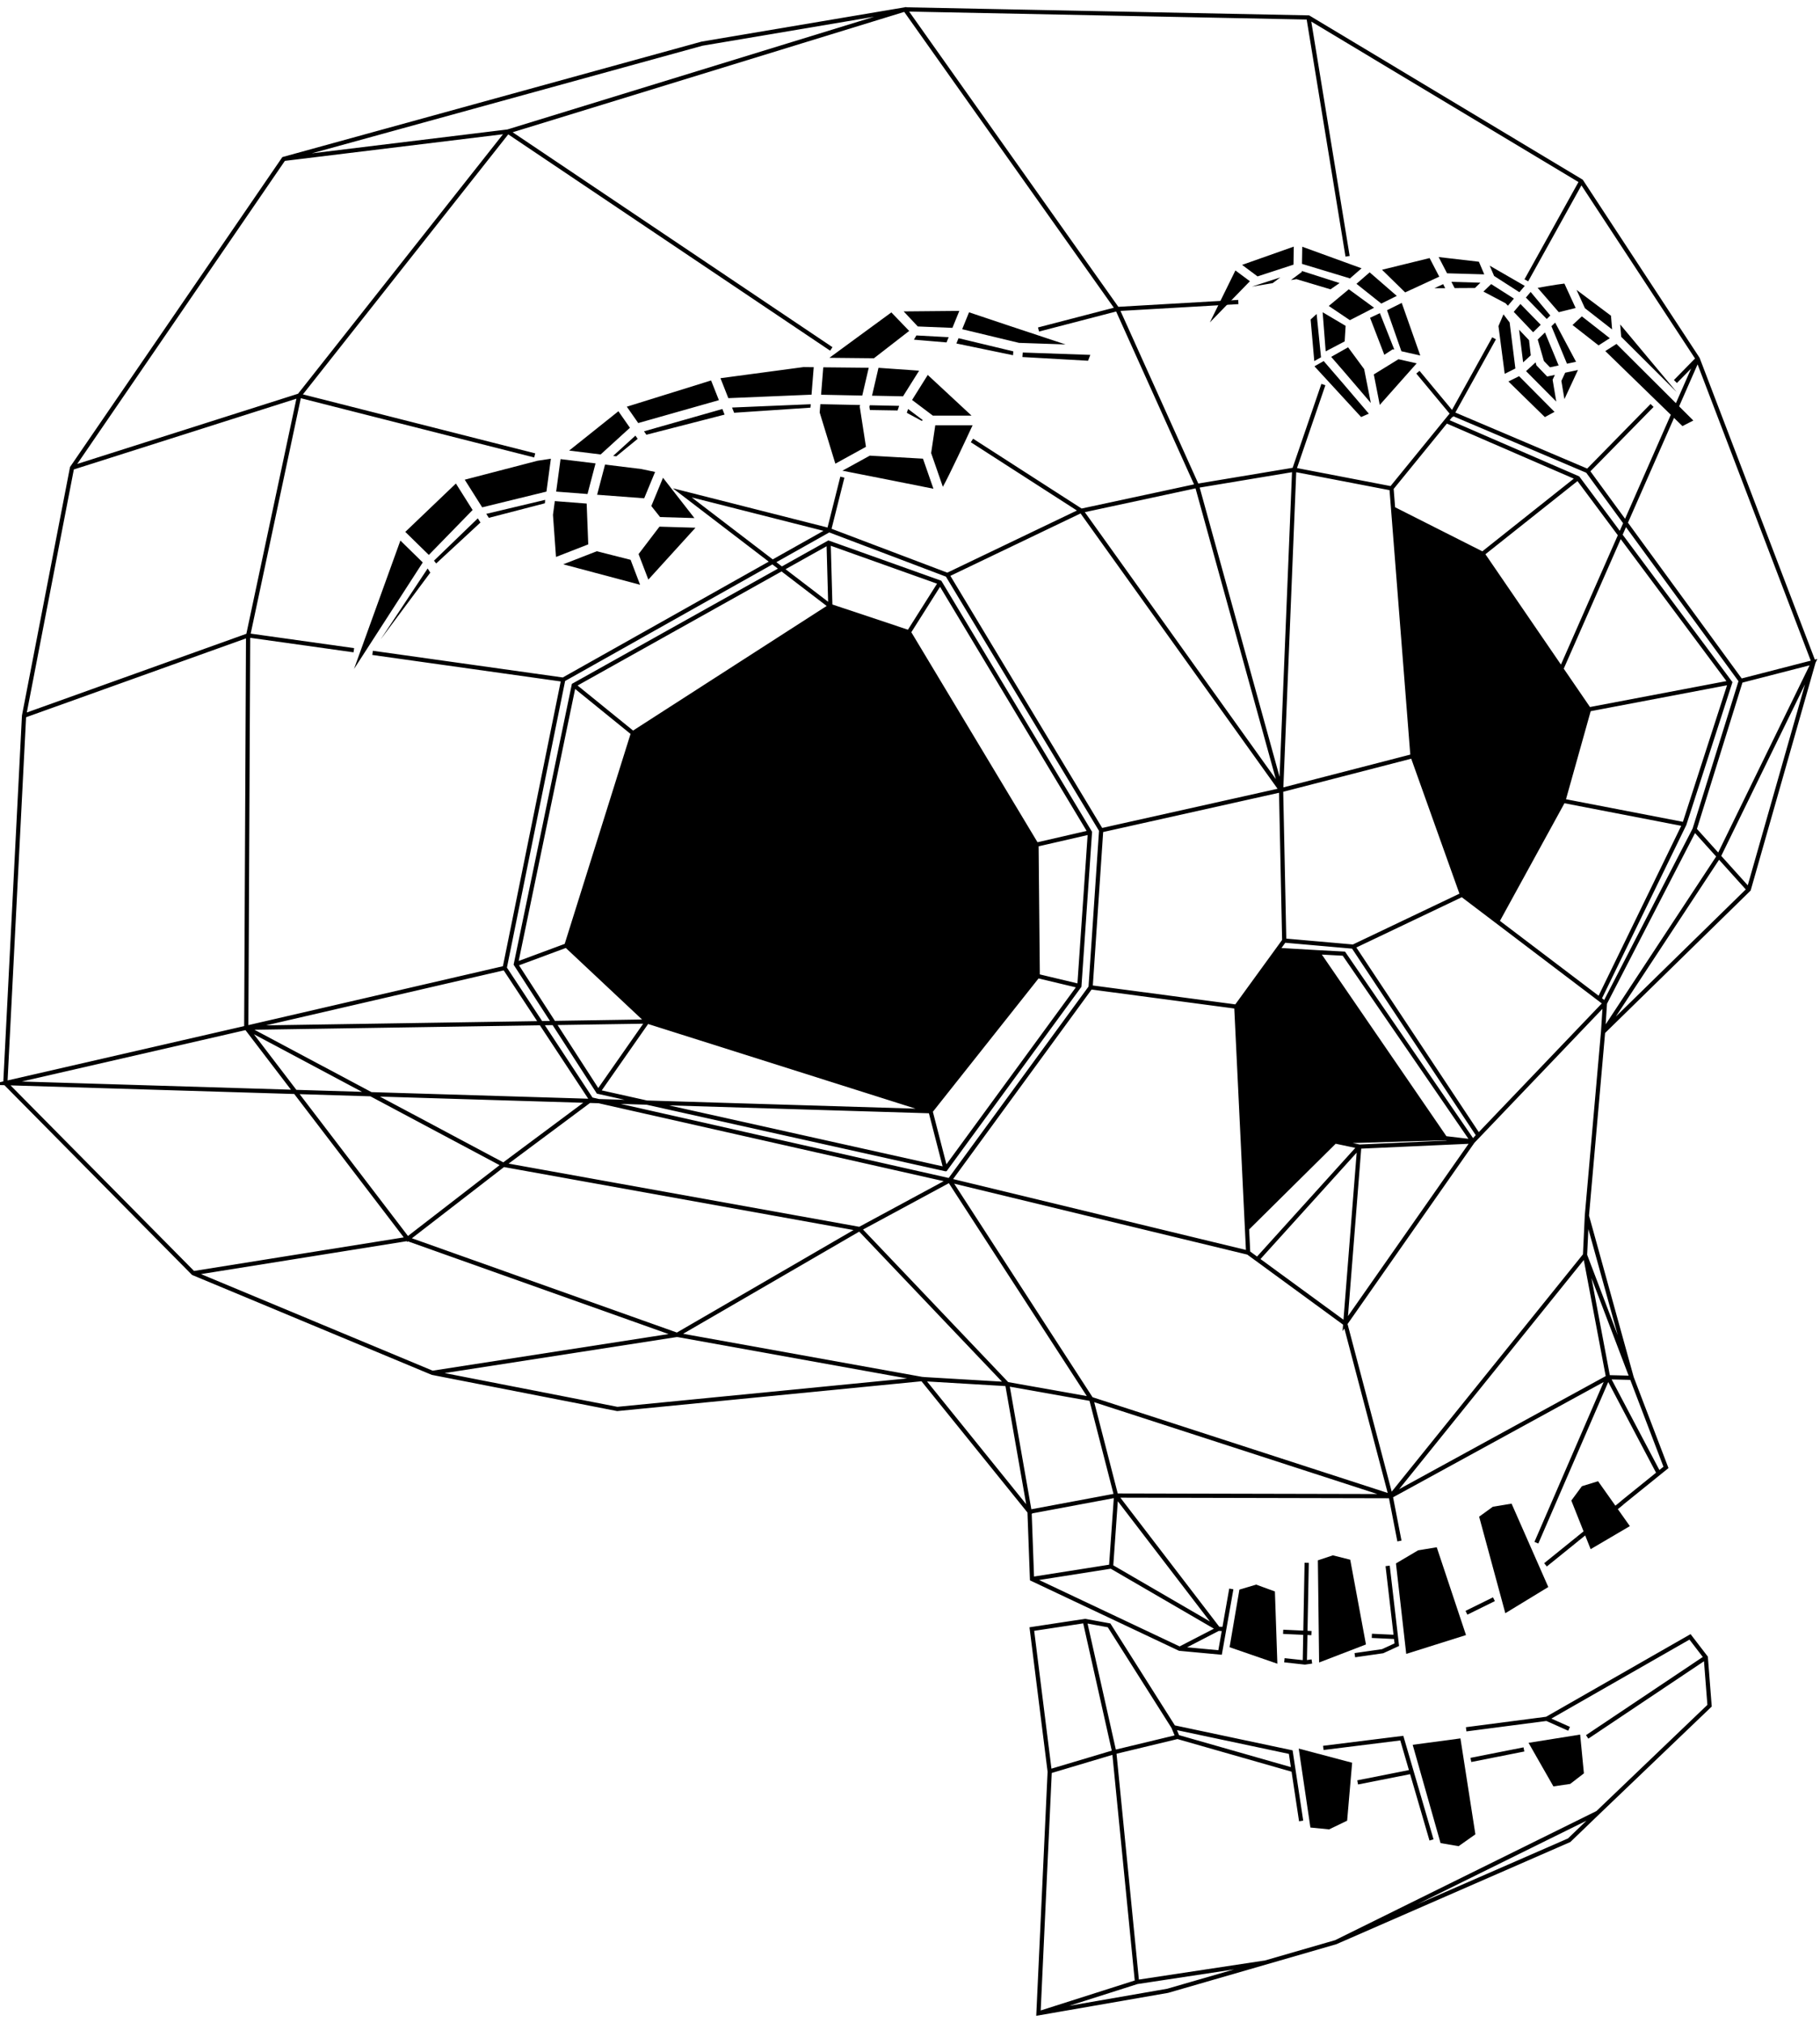
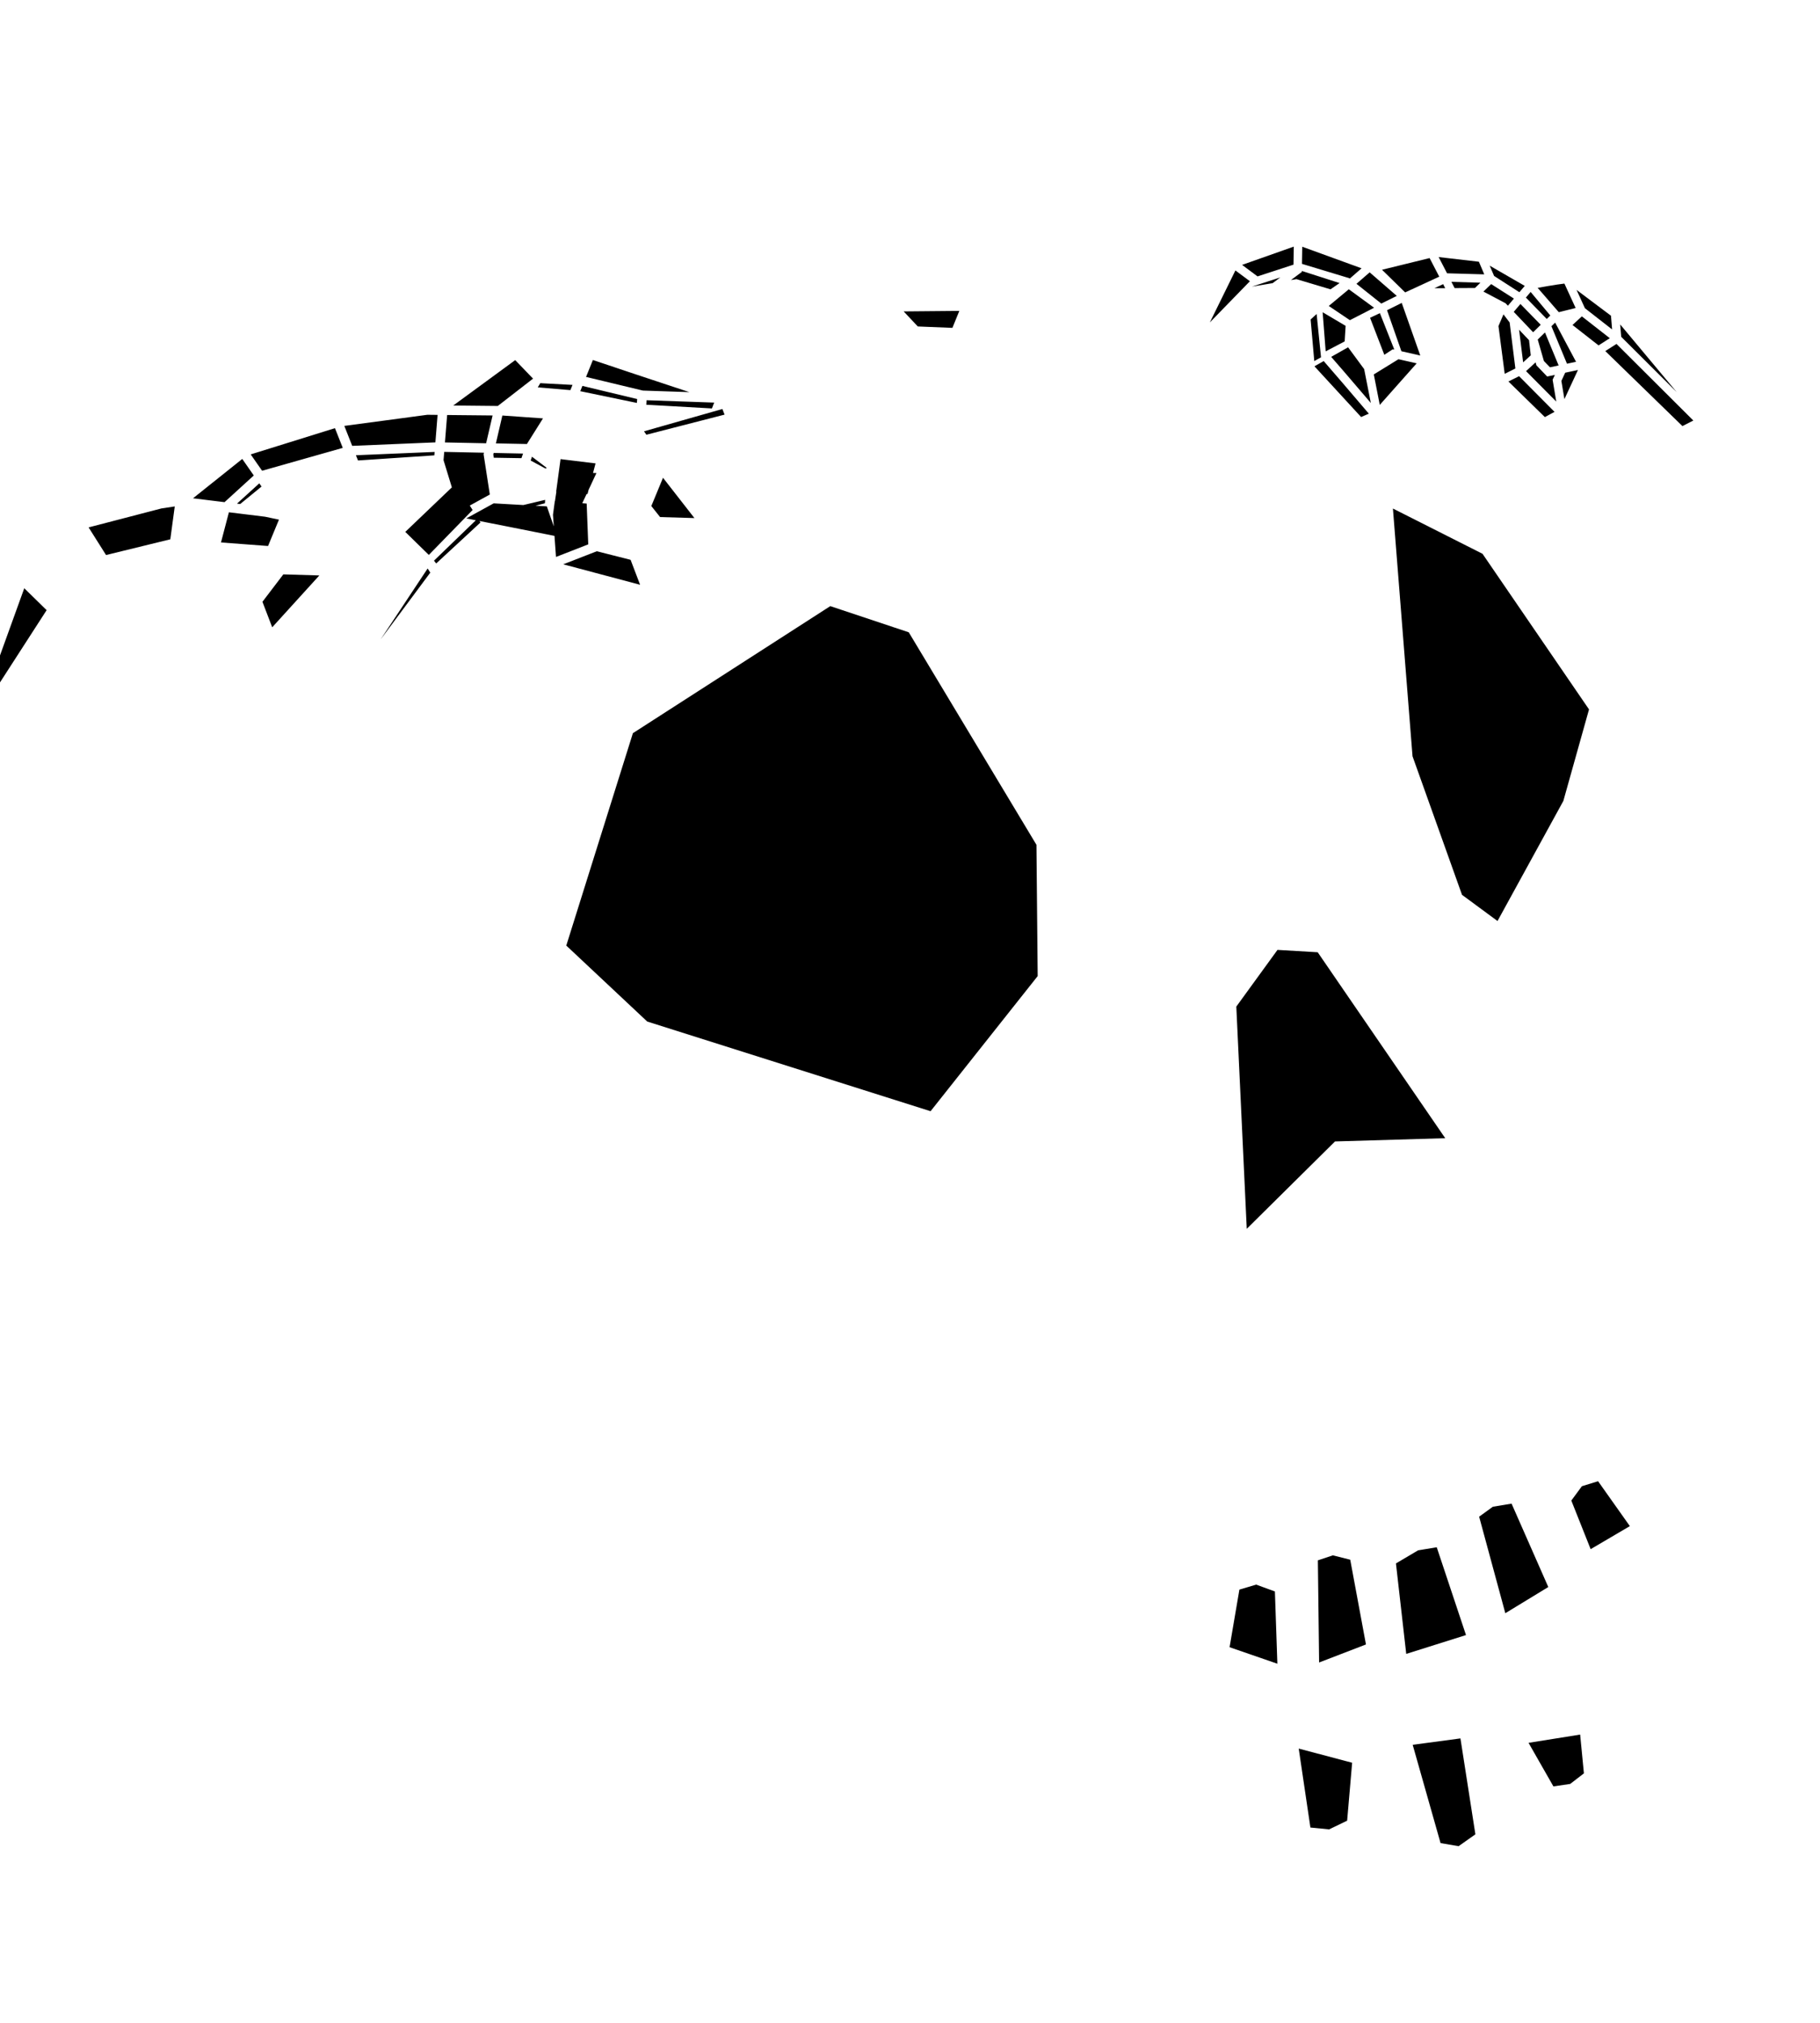
<svg xmlns="http://www.w3.org/2000/svg" data-name="Layer 1" viewBox="0 0 324 360">
-   <path fill="none" stroke="#000" stroke-miterlimit="10" stroke-width=".75" d="m261.01 307.76 14.35-1.87 25.5-14.58 2.81 3.66.67 8.59-19.91 19.05-5.08 4.89-41.57 18.15-29.91 8.65-23 4 2-43-3.18-25.38 9.48-1.44 4.27.78 11.48 18.14 20.86 4.42 1.85 12.25m3.95-13 13.97-1.74 5.29 18.12m-67.81-12.25 11.33-3.38 11.26-2.71-.71-1.7m73.64 1.7 21.12-14.13m-41.82 18.23 9.44-1.87m-29.6 5.87 9.6-1.9m-41.67-6.2 20.65 5.9m-37.09-26.27 5.18 23.08 4.05 40.91 22.7-3.44m-40.25 9.03 17.55-5.59m72.95-46.83 3.97 1.77m5.09 14.95-46.65 23.04m43.09-71.8 7.92-6.39m-13.65 11.02 5.72-4.62m-19.79 13.15 4.89-2.41m-18.92-5.93 1.63 14.02-2.52 1.16-4.95.71m-12.54.9 3.64.4 1.25-.18m-14.34-12.91-2 11.31-7.21-.67-26.27-12.41-.44-11.97-19.07-23.61-54.32 5.32-32.92-6.43-42.57-17.74L.95 192.76l3.33-65.38 8.54-44.12L50.5 28.28l74.48-20.51 36.14-6.1 71.83 1.44 48.55 29.15 20.73 31.59 20.62 53.98-11.53 40.46-25.94 25.38-2.88 32.7 7.98 28.82 6.1 15.96-7.8 6.3m-44.56 23.68 4.32.2m-20.11-.92 5.04.23m-49.74-9.63 14.08-2.22 19.07 11.08 1.13.05m31.12-15.67-1.55-7.98-8.09-30.7-17.29-12.64-2.11-43.78-25.94-3.44-25.11 34.36 25.22 38.91 4.43 17.18-.89 12.64m12.2 14.63 6.87-3.55-18.18-23.72m33.93 11.97-.33 17.51m62.94-33.56-8.96-16.99-12.76 29.46m-90.22-5.51 15.41-2.88 48.88.11 38.69-21.17 4.21.11-8.31-21.84-34.58 42.9-53.32-17.29-14.96-2.66 3.99 22.72Zm99.21-52.65-.33 6.98 4.1 21.73m-117.23-35.04-63.79-14.4-15.41-23.39-46 10.64 45.78 24.39 63.4 11.42-32.48 18.84-48-17.07-38.13 6.1m187.79-3.66-53.15-12.86-16.02 8.65 26.27 27.6-15.08-.89-43.67-7.87-43.56 6.76m88.68-46.56-164.72-5 42.9-9.85 28.71 37.58 17.07-13.19 15.63-11.64m9.97-13.86-71.39 1.11.33-69.83-39.9 14.3m58.72-11.66-18.81-2.64 9.09-42.68-40.46 12.86m87.46 37.7-33.94-4.77m46.35 14.29 35.14-22.61-26.36-20.16 26.14 6.63M50.5 28.28l39.9-4.87-37.13 47 41.92 10.64m54.77 3.87-2.37 9.42 21.06 7.98 27.38 45.45-1.88 27.93m25.94 3.44 7.33-10.09 1.2-1.65-.56-26.77-14.96-54.15L198.91 55 161.12 1.68 90.4 23.41l57.59 38.69m-.39 32.24-47.33 26.61-10.42 51.31m94.88 1.45 7.43 1.77m-7.65-25.16 9.53-2.19m-32.25-35.61 5.51-8.71m-66.48 64.47 14.41 13.52 50.44 15.96 19.07-24.05-.22-23.39-22.72-37.8-13.97-4.66-35.14 22.61-11.86 37.8-8.98 3.33m55.66-75.02.31 11.28m-35.14 22.62-10.53-8.54m4.35 72.35 8.73-12.49m53.09 26.27-2.66-10.3m2.66 10.3 23.83-32.58 1.88-27.36-26.71-44.47-19.82-7.07-45.36 25.36-10.31 49.66 14.66 22.69 61.82 13.77ZM239.9 45.61l-6.96-42.49m-59.91 75.27 19.46 12.52 35.58 49.71 2.33-57.03 5.19-15.15m36.13-18.55 9.78-17.62m-29.08 33.97 6.13 7.37 7.43-13.4m-50.07-6.2 4.54-.26m-35.57 4.89 14.04-3.65 16.99-.98m-19.87 93.76 32.03-7.15 23.39-6.04-3.74-47.66-17.32-3.33-17.29 2.88-20.62 4.43-23.83 11.42m59.97 65.07 12.28 1.08 19.37-9.23-8.81-24.66m50.76-70.72-41.96 95.38 25.44 19.29 15.96-30.93 8.23-26.44-27.27-37.33-24.08-10.23-1.08 1.32-9.76 11.98m18.88 77 11.72-21.37 4.57-16.29-18.95-27.68-15.96-8.06m36.83 87.12 15.05-30.93 8.15-25.22-27.1-36.38-23.41-10.15m6.44 23.62 16.96-13.47m2 41.15 25.11-4.77m-29.69 21.06 21.53 4.16m-1.58-78.79 3.96-4.04m-19.58 19.98 11.46-11.68m-70.16 151.85 18.04-19.95 20.2-.91 23.53-24.61-.33 5.15 20.53-31.18 16.93-34.67-12.94 3.33m-8.23 26.44 9.64 10.7m-89.36 60.38 15.71-15.55 19.62-.58-22.7-33.09-7.16-.42m34.77 34.09-22.95-33.42-4.66-.25m3.08 33.67 4.32.91-2.49 31.51 22.7-32.42 1-1.08-22.28-33.59m21.28 34.67-4.9-.58" />
-   <path d="m240.21 49.51-8.43-2.55.05-3.05 10.56 3.84-2.1 1.83-.08-.06Zm6.71 5.69 2.56 7.31 3.36.76-3.3-9.36-2.62 1.3Zm-2.35 11.45 1.06 5.41 6.57-7.4-3.24-.73-4.4 2.71Zm-29.19-9.27 7.13-7.33-2.58-1.92-4.55 9.25Zm30.51-3.35 2.77-1.37-4.83-4.19-2.35 2.04 4.41 3.51Zm-15.62-6.93.05-3.21-9.2 3.25 2.75 2.05 6.4-2.09Zm17.68 15.06.27.06-2.57-6.49-1.75.83 2.54 6.58 1.52-.99Zm-3.33-7.39-4.5-3.29-3.57 2.97 3.76 2.53 4.31-2.21Zm-6.16-4.4-6.7-2.15v.17l-1.94 1.45.98-.16 6.06 1.81 1.61-1.11Zm-11.89.01 1.36-1.01-5.07 1.64 3.71-.62ZM236 62.53l3.38-1.77.17-2.77-4.09-2.42.54 6.96Zm-1.61-6.65-1.07.98.65 7.4 1.2-.67-.78-7.7Zm34.14 12.01 6.49 6.34 1.72-.93-6.31-6.35-1.91.95Zm-13.17-16.6h1.92l-.37-.72-1.56.72Zm3.6-.02 3.62-.02.97-.94-5.17-.15.57 1.1Zm9.48 3.14 1.07-1.27-4.05-2.58-1.38 1.33 3.94 2.08.42.44Zm.31 2.98-1.1-1.44-.89 2.08 1.11 8.5 1.9-.95-1.02-8.19Zm2.4 7.1 1.36-1.25-.31-2.7-1.77-1.86.72 5.8Zm-7.88-17.91-7.16-.83 1.5 2.89 6.62.19-.96-2.26Zm7.21 5.43.96-1.13-6.24-3.6.78 1.83 4.51 2.9Zm-14.26-2.77-1.72-3.31-8.47 2.08 4.12 4.03 6.07-2.8Zm21.74 18.55.54 3.24 2.41-5.18-2.27.48-.68 1.46Zm1-3.06 1.61-.34-3.72-6.98-.66.65 2.77 6.68Zm-2.97-8.58-3.5-4.19-.85 1 3.72 3.81.63-.62Zm-1.7 1.66-3.62-3.71-1.19 1.4 3.45 3.63 1.36-1.33Zm-.54 2.62 1.1 3.82 1.08 1.12 1.54-.33-2.43-5.87-1.28 1.25Zm3.05 6.29-1.37.29-1.91-1.99-.15-.53-1.7 1.56 5.38 5.42-.65-3.89.4-.86Zm4.8-10.41-1.66 1.53 4.64 3.63 2-1.28-4.98-3.89Zm5.39 2.31-.2-2.43c-1.46-1.1-4.33-3.26-6.13-4.6l1.49 3.26 4.83 3.77Zm-6.49-3.8-2-4.35c-1.42.15-4.76.76-4.76.76l3.76 4.33 2.99-.74Zm17.99 14.96-10.06-12.04.18 2.2 9.89 9.85Zm-10.72-8.57-1.99 1.27 13.73 13.35 1.94-.99-13.68-13.63Zm-47.78.6-3.01 1.7c.9 1.01 2.82 3.24 7.06 8.21l-1.19-6.03-2.86-3.88ZM234 65.19l8.31 9.03 1.37-.6c-3.07-3.61-6.84-8.01-8.03-9.36l-1.65.93ZM123.63 92.21l-5.6-7.18-2.08 5.03 1.56 1.96 6.12.18Zm-8.98-15.45.42.61 13.92-3.58-.39-1-13.95 3.97Zm48.74-18.66 6.16.25 1.23-3.02-9.91.09 2.52 2.68Zm-57.16 40.01-5.96 2.32 13.68 3.64-1.69-4.44-6.03-1.53Zm-.22-15.64-6.22-.76-.78 5.78 5.58.43 1.43-5.45Zm66.96-8.49-7.81-7.25-2.79 4.45 3.7 2.79h6.91Zm-59.85 3.55-3.97 3.61.57.07 3.8-3.11-.4-.57Zm-5.41 5.15-1.41 5.37 8.38.63 1.94-4.69-2.47-.52-6.44-.79Zm22.98-9.22 13.59-.91.05-.61-14.01.59.37.93Zm38.18-13.45-5.73-.31-.44.75 5.8.49.38-.93Zm-14.09 12.42.08.54 4.93.08.28-.82-5.23-.11-.07.31Zm7.07-13.54-3.17-3.29-11.03 8.08 7.93.08 6.27-4.86Zm-7.2 6.56-8.09-.08-.39 4.88 7.33.15 1.15-4.94Zm9.63 9.32-2.62-1.98-.23.68 2.65 1.43.2-.12Zm-.65-8.8-7.24-.51-1.15 4.96 5.52.11 2.87-4.57Zm-8.8 15.13-4.86 2.67c3.04.6 12.72 2.5 16.2 3.21l-1.86-5.35-9.49-.54Zm10.94-.45 2.08 5.99c1.12-2 4.11-8.4 5.29-10.95h-6.64l-.74 4.97Zm-12.72-8.29.07-.28-7.08-.15-.12 1.48 2.79 9.11 5.45-3-1.11-7.17Zm17.21-11.23 10.08 2.09.05-.69-9.75-2.34-.38.94Zm11.75 2.41 11.69.66.4-1.04-12.03-.42-.06.81Zm-68.33 35.07 1.74 4.54 8.39-9.23-6.41-.19-3.72 4.88Zm-42.4-2.41-8.26 22.86 12.24-18.96-3.98-3.9Zm101.23-40.62-1.22 3.01 10.12 2.43 8.28.28c-5.63-1.84-14.56-4.84-17.18-5.72Zm-44.25 11.73 1.4 3.55 14.81-.62.39-4.89-1.82-.02-14.78 1.98Zm-16.12 8.82-2.05-2.94-8.77 7 5.61.69 5.21-4.75Zm-29.4 9.25 3.1 4.91 11.44-2.8.79-5.85-2.38.36-12.95 3.37Zm45.24-14.16-1.39-3.51-15 4.67 2.03 2.91 14.36-4.07ZM84.13 90.76l-2.97-4.71-9.01 8.61 4.19 4.1 7.8-8Zm-6.87 9.02.39.5 7.88-7.29-.47-.74-7.8 7.53Zm9.76-7.62L97 89.57l.05-.61-10.48 2.49.45.7Zm17.42-2.54-5.67-.44-.33 2.44.54 7.5 5.74-2.24-.28-7.26Zm-36.6 24.07 8.76-11.78-.47-.74-8.3 12.52Zm159.12 169.54.44 12.86-8.51-2.94 1.75-10.25 2.99-.89 3.33 1.22Zm10.31-6.43-2.66.89.22 18.18 8.34-3.21-2.8-15.08-3.1-.78Zm18.51-1.44-3.33.55-3.94 2.33 1.83 16.1 10.64-3.35-5.21-15.63Zm13.31-7.76-3.33.55-2.44 1.77 4.66 17.18 7.65-4.66-6.54-14.85Zm15.4-3.99-2.88.89-1.88 2.55 3.44 8.65 6.98-4.1-5.65-7.98Zm-12.38 46.55 4.43 7.76 2.99-.44 2.44-1.88-.67-6.9-9.2 1.47Zm-20.62.36 4.96 17.49 3.21.55 2.99-2.11-2.66-17.07-8.51 1.14Zm-18.21 14.72 3.33.33 3.21-1.55.89-10.31-9.51-2.52 2.08 14.05Zm-48.77-174.92.22 23.39-19.07 24.05-50.44-15.96-14.41-13.52 11.86-37.8 35.14-22.61 13.97 4.66 22.72 37.8Zm79.42-51.76-15.96-8.06 3.49 44.09 8.81 24.66 6.32 4.66 11.72-21.37 4.57-16.29-18.95-27.68Zm-43.84 80.58 7.33-10.09 7.16.42 22.7 33.09-19.62.58-15.71 15.55-1.86-39.55z" />
+   <path d="m240.21 49.51-8.43-2.55.05-3.05 10.56 3.84-2.1 1.83-.08-.06Zm6.71 5.69 2.56 7.31 3.36.76-3.3-9.36-2.62 1.3Zm-2.35 11.45 1.06 5.41 6.57-7.4-3.24-.73-4.4 2.71Zm-29.19-9.27 7.13-7.33-2.58-1.92-4.55 9.25Zm30.51-3.35 2.77-1.37-4.83-4.19-2.35 2.04 4.41 3.51Zm-15.62-6.93.05-3.21-9.2 3.25 2.75 2.05 6.4-2.09Zm17.68 15.06.27.06-2.57-6.49-1.75.83 2.54 6.58 1.52-.99Zm-3.33-7.39-4.5-3.29-3.57 2.97 3.76 2.53 4.31-2.21Zm-6.16-4.4-6.7-2.15v.17l-1.94 1.45.98-.16 6.06 1.81 1.61-1.11Zm-11.89.01 1.36-1.01-5.07 1.64 3.71-.62ZM236 62.53l3.38-1.77.17-2.77-4.09-2.42.54 6.96Zm-1.61-6.65-1.07.98.65 7.4 1.2-.67-.78-7.7Zm34.14 12.01 6.49 6.34 1.72-.93-6.31-6.35-1.91.95Zm-13.17-16.6h1.92l-.37-.72-1.56.72Zm3.6-.02 3.62-.02.97-.94-5.17-.15.57 1.1Zm9.48 3.14 1.07-1.27-4.05-2.58-1.38 1.33 3.94 2.08.42.44Zm.31 2.98-1.1-1.44-.89 2.08 1.11 8.5 1.9-.95-1.02-8.19Zm2.4 7.1 1.36-1.25-.31-2.7-1.77-1.86.72 5.8Zm-7.88-17.91-7.16-.83 1.5 2.89 6.62.19-.96-2.26Zm7.21 5.43.96-1.13-6.24-3.6.78 1.83 4.51 2.9Zm-14.26-2.77-1.72-3.31-8.47 2.08 4.12 4.03 6.07-2.8Zm21.74 18.55.54 3.24 2.41-5.18-2.27.48-.68 1.46Zm1-3.06 1.61-.34-3.72-6.98-.66.65 2.77 6.68Zm-2.97-8.58-3.5-4.19-.85 1 3.72 3.81.63-.62Zm-1.7 1.66-3.62-3.71-1.19 1.4 3.45 3.63 1.36-1.33Zm-.54 2.62 1.1 3.82 1.08 1.12 1.54-.33-2.43-5.87-1.28 1.25Zm3.05 6.29-1.37.29-1.91-1.99-.15-.53-1.7 1.56 5.38 5.42-.65-3.89.4-.86Zm4.8-10.41-1.66 1.53 4.64 3.63 2-1.28-4.98-3.89Zm5.39 2.31-.2-2.43c-1.46-1.1-4.33-3.26-6.13-4.6l1.49 3.26 4.83 3.77Zm-6.49-3.8-2-4.35c-1.42.15-4.76.76-4.76.76l3.76 4.33 2.99-.74Zm17.99 14.96-10.06-12.04.18 2.2 9.89 9.85Zm-10.72-8.57-1.99 1.27 13.73 13.35 1.94-.99-13.68-13.63Zm-47.78.6-3.01 1.7c.9 1.01 2.82 3.24 7.06 8.21l-1.19-6.03-2.86-3.88ZM234 65.19l8.31 9.03 1.37-.6c-3.07-3.61-6.84-8.01-8.03-9.36l-1.65.93ZM123.63 92.21l-5.6-7.18-2.08 5.03 1.56 1.96 6.12.18Zm-8.98-15.45.42.61 13.92-3.58-.39-1-13.95 3.97Zm48.74-18.66 6.16.25 1.23-3.02-9.91.09 2.52 2.68Zm-57.16 40.01-5.96 2.32 13.68 3.64-1.69-4.44-6.03-1.53Zm-.22-15.64-6.22-.76-.78 5.78 5.58.43 1.43-5.45Zh6.91Zm-59.85 3.55-3.97 3.61.57.07 3.8-3.11-.4-.57Zm-5.41 5.15-1.41 5.37 8.38.63 1.94-4.69-2.47-.52-6.44-.79Zm22.98-9.22 13.59-.91.05-.61-14.01.59.37.93Zm38.18-13.45-5.73-.31-.44.75 5.8.49.38-.93Zm-14.09 12.42.08.54 4.93.08.28-.82-5.23-.11-.07.31Zm7.07-13.54-3.17-3.29-11.03 8.08 7.93.08 6.27-4.86Zm-7.2 6.56-8.09-.08-.39 4.88 7.33.15 1.15-4.94Zm9.63 9.32-2.62-1.98-.23.68 2.65 1.43.2-.12Zm-.65-8.8-7.24-.51-1.15 4.96 5.52.11 2.87-4.57Zm-8.8 15.13-4.86 2.67c3.04.6 12.72 2.5 16.2 3.21l-1.86-5.35-9.49-.54Zm10.94-.45 2.08 5.99c1.12-2 4.11-8.4 5.29-10.95h-6.64l-.74 4.97Zm-12.72-8.29.07-.28-7.08-.15-.12 1.48 2.79 9.11 5.45-3-1.11-7.17Zm17.21-11.23 10.08 2.09.05-.69-9.75-2.34-.38.94Zm11.75 2.41 11.69.66.4-1.04-12.03-.42-.06.81Zm-68.33 35.07 1.74 4.54 8.39-9.23-6.41-.19-3.72 4.88Zm-42.4-2.41-8.26 22.86 12.24-18.96-3.98-3.9Zm101.23-40.62-1.22 3.01 10.12 2.43 8.28.28c-5.63-1.84-14.56-4.84-17.18-5.72Zm-44.25 11.73 1.4 3.55 14.81-.62.39-4.89-1.82-.02-14.78 1.98Zm-16.12 8.82-2.05-2.94-8.77 7 5.61.69 5.21-4.75Zm-29.4 9.25 3.1 4.91 11.44-2.8.79-5.85-2.38.36-12.95 3.37Zm45.24-14.16-1.39-3.51-15 4.67 2.03 2.91 14.36-4.07ZM84.13 90.76l-2.97-4.71-9.01 8.61 4.19 4.1 7.8-8Zm-6.87 9.02.39.5 7.88-7.29-.47-.74-7.8 7.53Zm9.76-7.62L97 89.57l.05-.61-10.48 2.49.45.7Zm17.42-2.54-5.67-.44-.33 2.44.54 7.5 5.74-2.24-.28-7.26Zm-36.6 24.07 8.76-11.78-.47-.74-8.3 12.52Zm159.12 169.54.44 12.86-8.51-2.94 1.75-10.25 2.99-.89 3.33 1.22Zm10.31-6.43-2.66.89.22 18.18 8.34-3.21-2.8-15.08-3.1-.78Zm18.51-1.44-3.33.55-3.94 2.33 1.83 16.1 10.64-3.35-5.21-15.63Zm13.31-7.76-3.33.55-2.44 1.77 4.66 17.18 7.65-4.66-6.54-14.85Zm15.4-3.99-2.88.89-1.88 2.55 3.44 8.65 6.98-4.1-5.65-7.98Zm-12.38 46.55 4.43 7.76 2.99-.44 2.44-1.88-.67-6.9-9.2 1.47Zm-20.62.36 4.96 17.49 3.21.55 2.99-2.11-2.66-17.07-8.51 1.14Zm-18.21 14.72 3.33.33 3.21-1.55.89-10.31-9.51-2.52 2.08 14.05Zm-48.77-174.92.22 23.39-19.07 24.05-50.44-15.96-14.41-13.52 11.86-37.8 35.14-22.61 13.97 4.66 22.72 37.8Zm79.42-51.76-15.96-8.06 3.49 44.09 8.81 24.66 6.32 4.66 11.72-21.37 4.57-16.29-18.95-27.68Zm-43.84 80.58 7.33-10.09 7.16.42 22.7 33.09-19.62.58-15.71 15.55-1.86-39.55z" />
</svg>